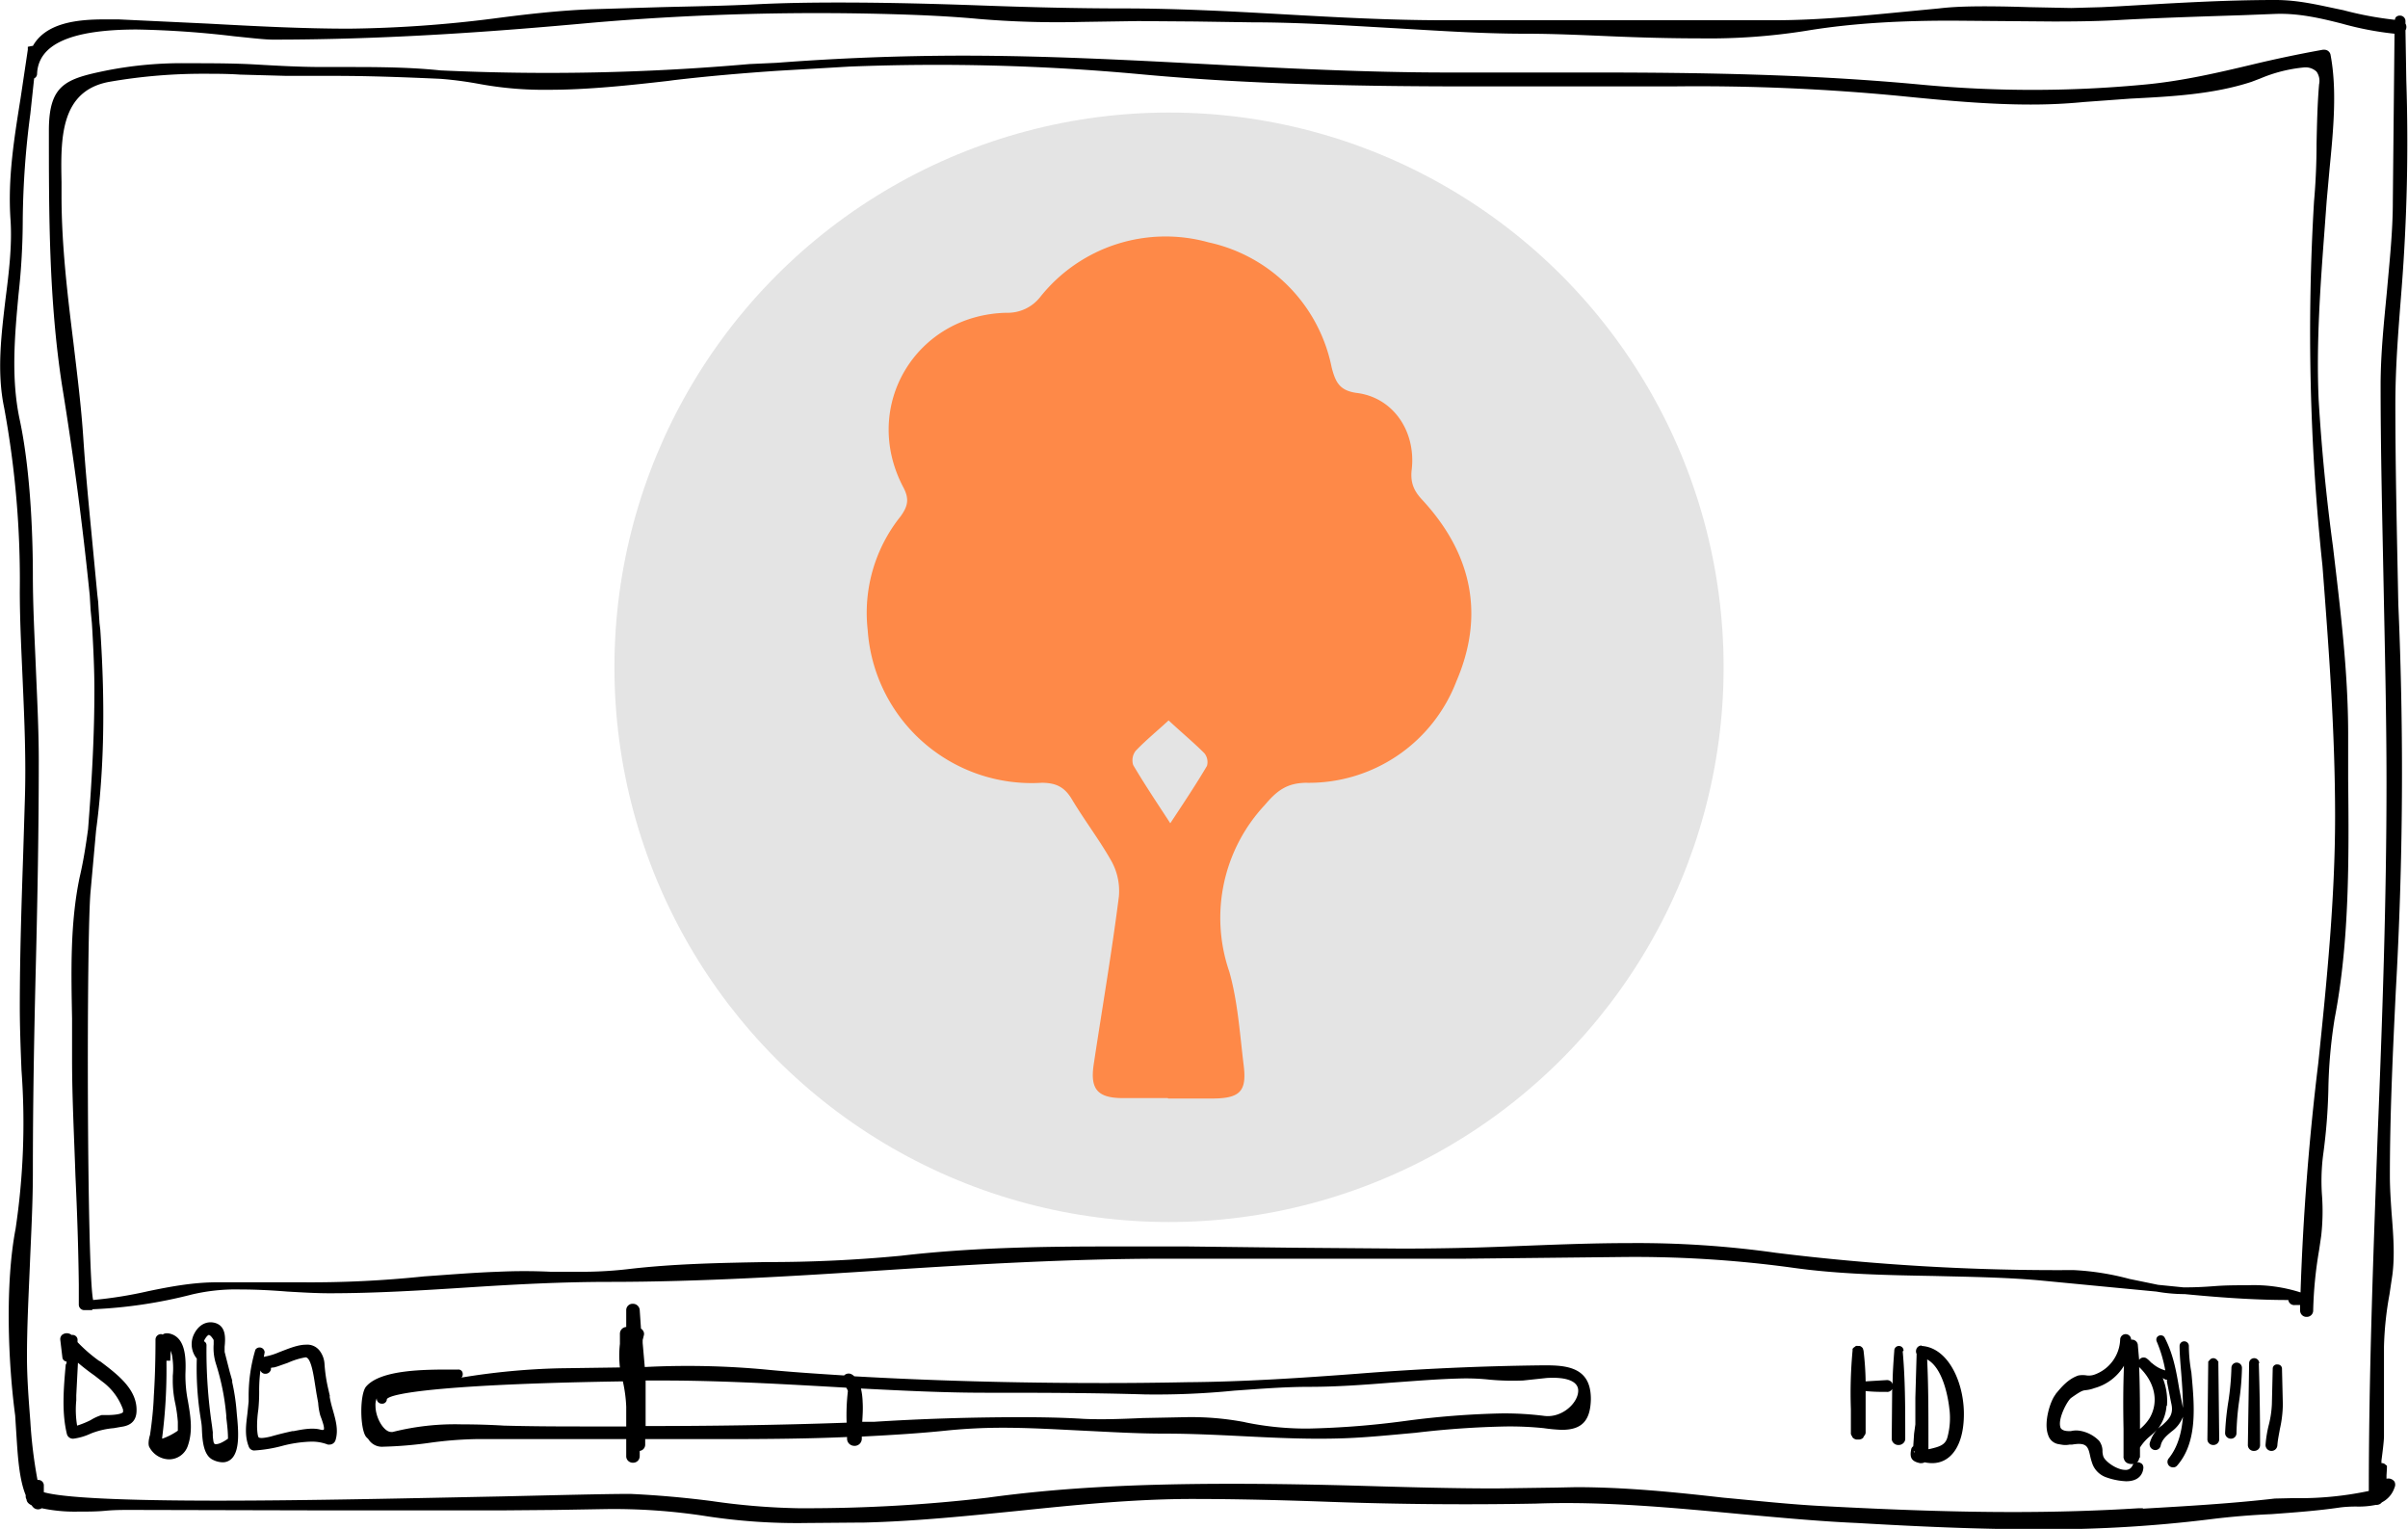
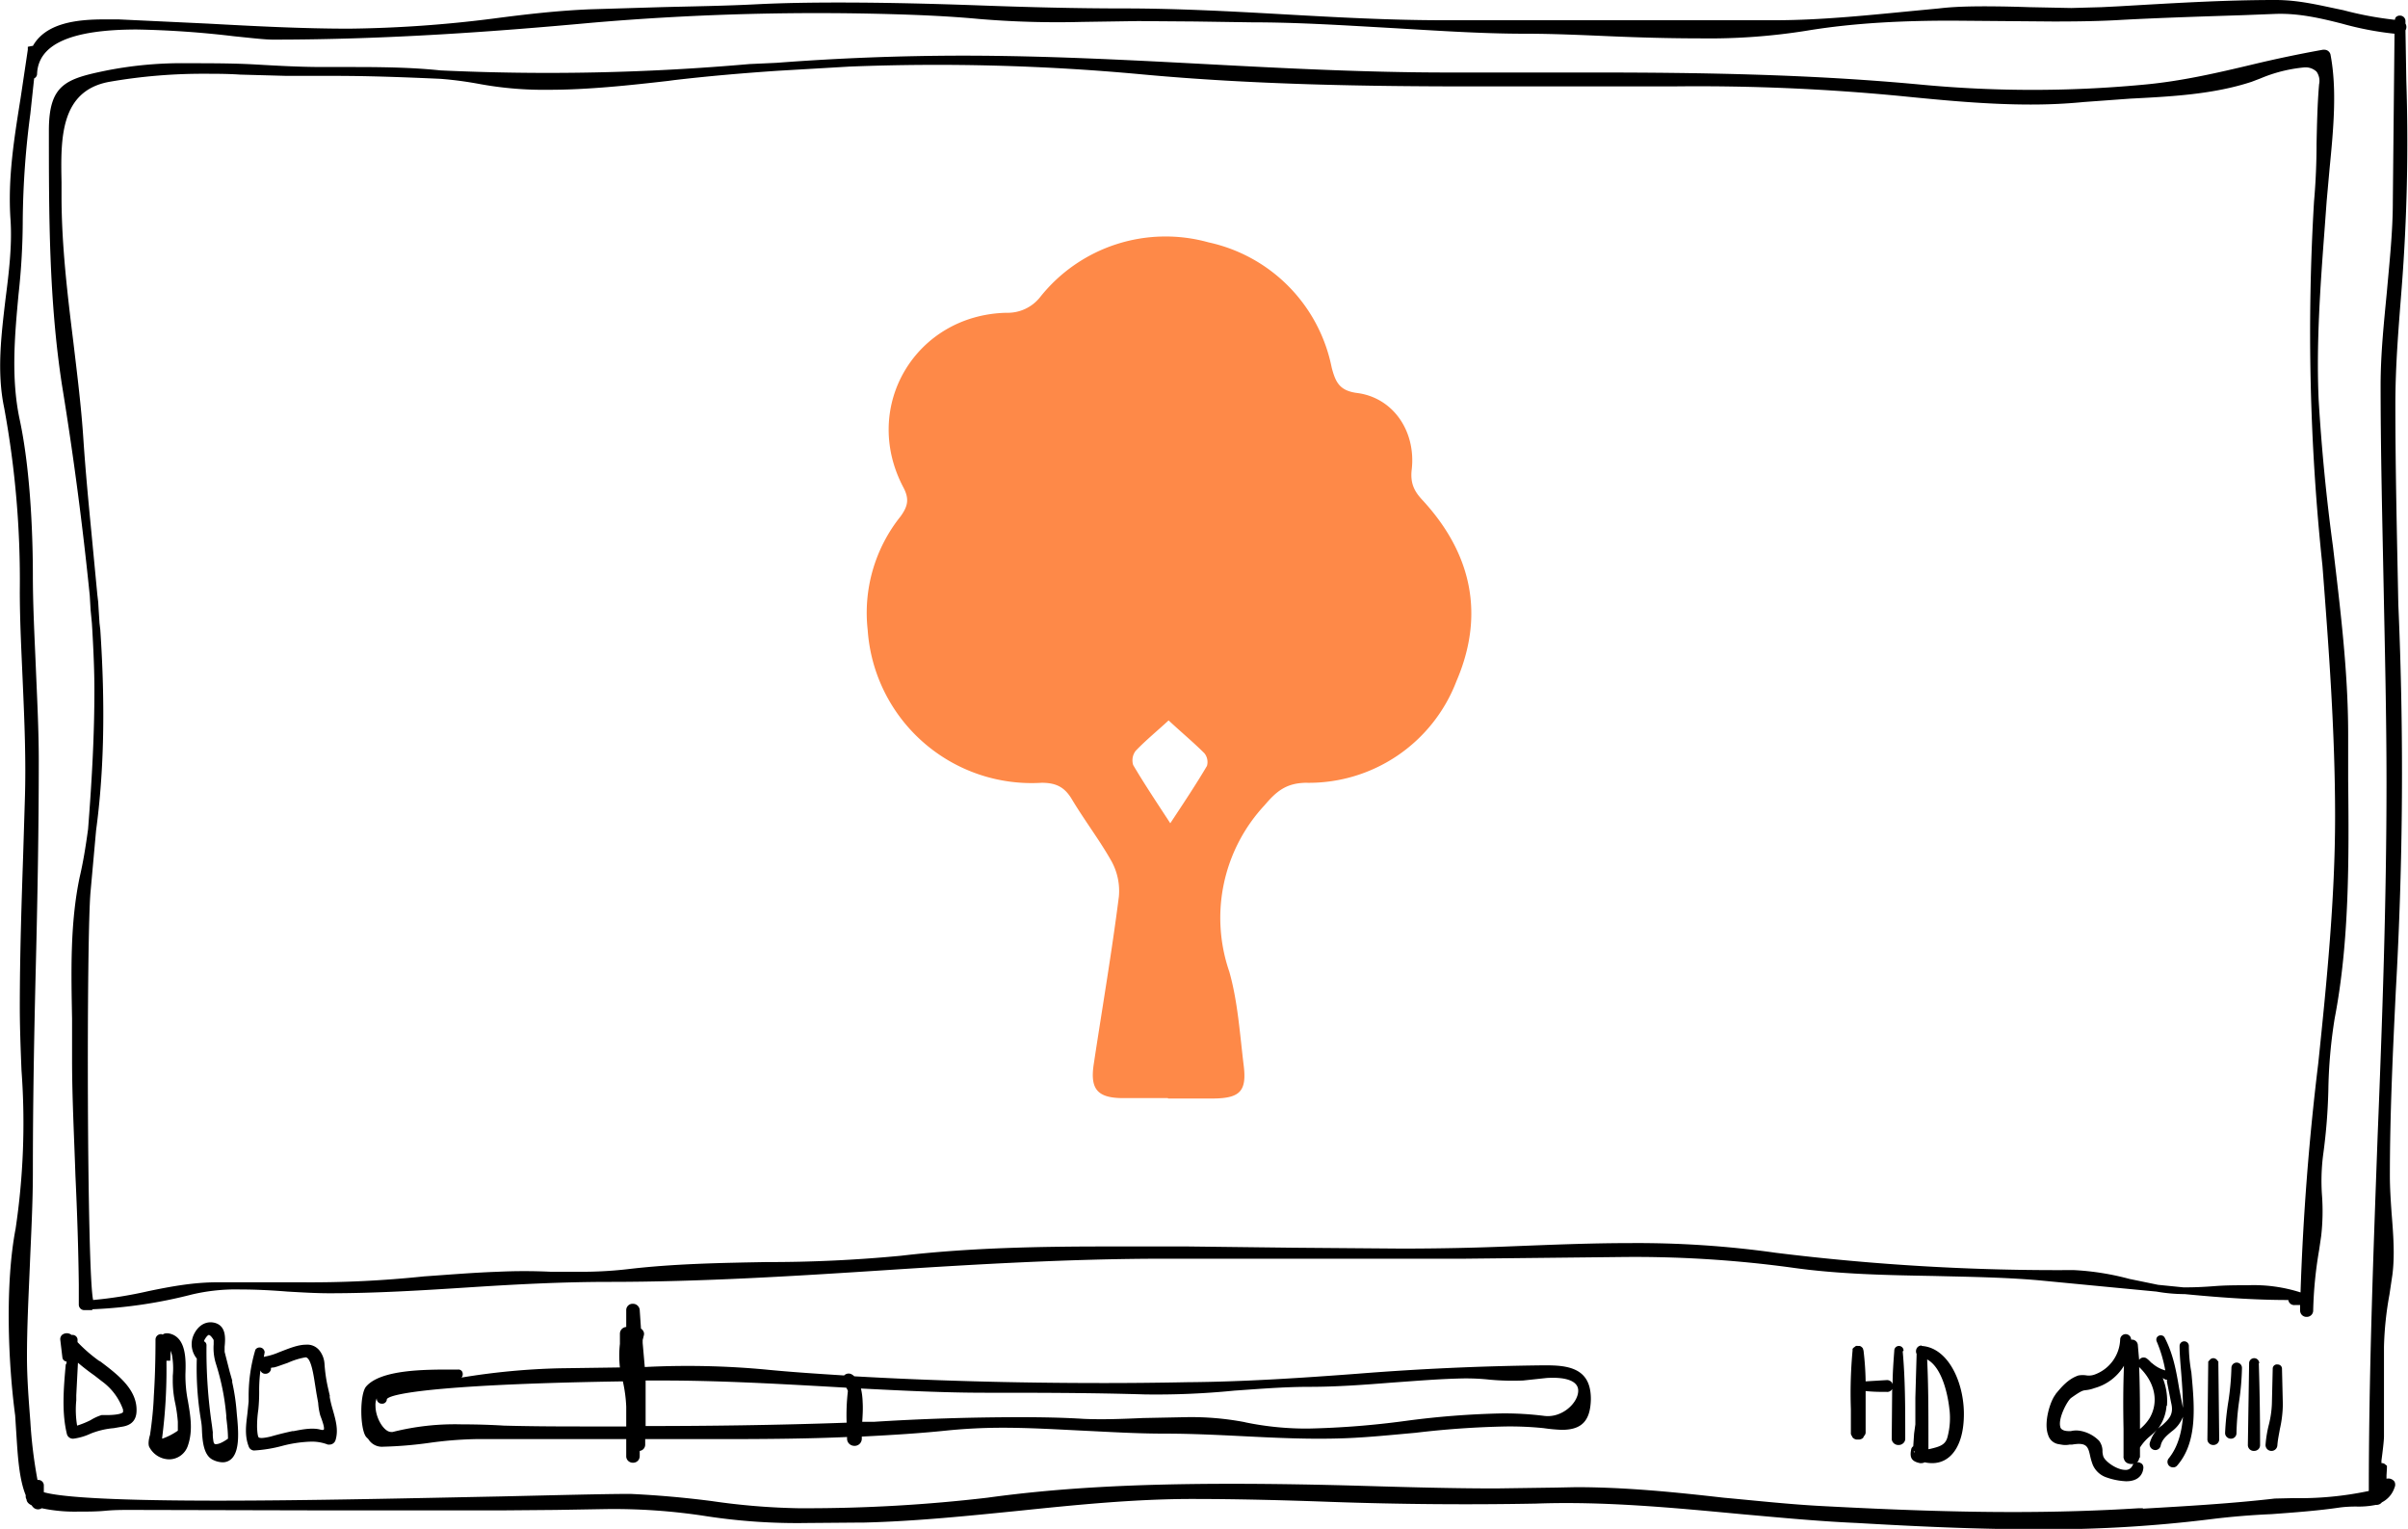
<svg xmlns="http://www.w3.org/2000/svg" data-name="Ebene 1" viewBox="0 0 571.4 362.7">
  <path d="M571 19.1l-.2-11.9a1.6 1.6 0 000-1.6V5a1.3 1.3 0 00-1.3-1.3 1.3 1.3 0 00-1 .4 1.2 1.2 0 00-.2.6A81.8 81.8 0 01556 2.4C551 1.4 545.8 0 540 0h-.3c-12.3 0-24.8.8-37 1.5l-4 .2-7.2.2-10-.2a331 331 0 00-10.2-.2c-4.3 0-7.9.1-11.2.5l-4.2.4c-11.5 1.1-23.4 2.4-34.7 2.4h-78.7c-12.6 0-25.4-.7-37.8-1.4S279.4 2 266.6 2c-11.3 0-22.7-.3-33.7-.7S210.5.6 199.2.6c-7 0-13.3.1-19.4.4-7.6.4-15.4.5-23 .7l-16.6.5c-7.7.3-15.5 1.2-23.1 2.2a293.3 293.3 0 01-34.3 2.4c-11.1 0-22.5-.6-33.5-1.2l-21.2-1h-3.3c-6.5 0-13.9.8-17 6.3a1 1 0 00-.2 0l-1 .2v.7L4.9 23.2c-1.5 9.4-3.1 19-2.4 29 .4 6-.4 12.6-1.2 18.8-1 8.5-2.1 17.3-.3 25.8a226 226 0 013.7 43.4c0 7.3.4 14.6.7 21.7.4 9.1.8 18.5.5 27.8l-.4 13c-.4 11.8-.8 24-.8 36.2 0 4.9.2 10 .4 15a170 170 0 01-1.4 37.6c-2.5 13-1.8 31.6-.1 44.3l.3 4.7c.3 4.6.6 10.3 2.2 14.2v.4a1.3 1.3 0 00.2.6c0 .4.3 1 1.2 1.4a3 3 0 00.4.5 1.6 1.6 0 002 .2 38 38 0 008.6.8c2.2 0 4.4 0 6.5-.2s4-.2 6-.2h.2l42.4.1H120l11.9-.1 11.8-.2a142.9 142.9 0 0124 1.7 142.6 142.6 0 0023.9 1.6l12.3-.1h1c12.4-.3 24.9-1.6 36.9-2.8 13.5-1.4 27.4-2.8 41.1-2.8 11 0 22.3.3 33.1.7a906.7 906.7 0 0048.4.4c16.3-.6 32.8 1 48.8 2.5 9 .8 18.3 1.7 27.5 2.1 13.8.8 28.5 1.5 43.2 1.5a318 318 0 0040.7-2.4c4.8-.6 9.7-1 14.4-1.2 5.4-.4 11-.8 16.4-1.6a30.8 30.8 0 013.9-.2 20.5 20.5 0 004.5-.4 1.6 1.6 0 001.4-.6 6 6 0 003-3.5 1.6 1.6 0 000-1.4 1.8 1.8 0 00-1.9-.7v-.8l.1-1.7v-.6l-.3-.2a1.2 1.2 0 00-1-.4v-.6c.3-2.3.6-4.7.6-5.8v-21.2a79.2 79.2 0 011.3-12.4l.7-4.7c.6-4.7.2-9.7-.2-14.7-.2-2.9-.4-5.9-.4-8.7 0-14.6.7-29.4 1.4-43.8a915.5 915.5 0 00.6-91.9c-.3-15.6-.7-31.6-.7-47.4 0-9.3.8-18.6 1.5-27.6a447.7 447.7 0 001.1-49.2zm-62.5 338.7h-1c-9.6.6-19.4.9-29.9.9-13.6 0-27.8-.5-44.9-1.4-7.9-.4-16-1.3-23.7-2-11.4-1.3-23.2-2.5-35-2.5l-4.8.1-14.2.2c-10.5 0-21-.3-31.3-.6s-21-.5-31.3-.5c-23.5 0-41.4 1-58.1 3.3a368 368 0 01-43.6 2.5h-1.2a161.4 161.4 0 01-20.6-1.7 236.2 236.2 0 00-19.3-1.7c-6.2 0-17.6.3-30.8.6-20.3.4-45.6 1-67 1-22.9 0-36.8-.7-41.4-2v-1.7a1.3 1.3 0 00-1.5-1.2 111.6 111.6 0 01-1.7-13.9c-.4-5.2-.8-10.2-.8-15.4 0-7.3.4-14.7.7-22s.7-14.5.7-21.8c0-16.3.3-32.8.7-48.8s.7-32.5.7-48.7c0-7.4-.4-15-.7-22.2s-.7-14.6-.7-21.8c0-6.8-.3-24-3.2-37.3-2-9.7-1.1-19.7-.2-29.4a163 163 0 001-17.8 203.4 203.4 0 011.8-25l.9-8.4a1.2 1.2 0 00.7-1.1c.3-7 8-10.5 23.7-10.5a226.4 226.4 0 0123 1.6c4 .4 7.3.8 9.3.8 27.6 0 53.7-2 75.6-4A625.3 625.3 0 01216 3.5c5.5.2 11 .5 16.3 1a224 224 0 0024.4.7l13.4-.2 13.5.1 13.6.2c10.7 0 21.6.7 32.2 1.3S351.1 8 362 8c6.5 0 13.1.3 20.1.6s14.1.5 21.1.5a146.7 146.7 0 0025.4-1.8c12-2 24.2-2.4 34.5-2.4l12.1.1 12 .1c6.5 0 11.7-.1 16.5-.4 9.5-.5 19.2-.8 28.5-1.1l7.7-.3c5.5-.2 10.7 1 15.8 2.3A75.5 75.5 0 00568.2 8l-.4 39.8c0 7.2-.8 14.4-1.4 21.3-.7 7.3-1.5 14.8-1.5 22.3 0 15.7.4 31.7.7 47s.7 31.6.7 47.4c0 28-1 56.2-2.1 83.5-1 27.6-2.1 56.2-2.1 84.4a78.9 78.9 0 01-17.9 1.7l-4.4.1c-10.4 1.2-21 1.8-31.3 2.4zm37.3-48.2v1.3a1.5 1.5 0 001.6 1.5 1.5 1.5 0 001.5-1.5 96.9 96.9 0 011.4-14.3l.5-3.4a51.8 51.8 0 00.2-9.5 48.4 48.4 0 01.3-10 135.6 135.6 0 001.2-15.1 117.6 117.6 0 011.5-17c3.5-18.2 3.4-37.8 3.2-56.8v-10.6c0-15-1.9-30-3.6-44.5a466.7 466.7 0 01-3.4-34.8c-.6-13.4.4-27.1 1.4-40.4l.5-6.8.7-7.8c.9-9.2 1.8-18.7.2-27a1.5 1.5 0 00-1.5-1.1h-.3c-5.6 1-11.3 2.2-16.7 3.5-8.4 2-17 4-26 4.8a281.6 281.6 0 01-52.4 0c-26.3-2.5-53-2.9-77.8-2.9h-34.8c-19.2 0-38.7-1-57.5-2s-38.3-2-57.6-2a587.5 587.5 0 00-44.1 1.7l-6.5.3a545.8 545.8 0 01-73.3 1.5c-5.7-.6-11.9-.8-20.2-.8h-7.6c-5.4 0-10.8-.3-16-.6S50 15 44.6 15a92.6 92.6 0 00-19.2 1.7c-9.8 2-13.8 3.3-13.8 14.3 0 19.7 0 40.1 3.1 60.3a823 823 0 016.6 50l.2 3.4h.6-.6l.3 3.1.1 1.6h.3-.3c.3 5.2.5 10 .5 14.3 0 10-.5 20.2-1.5 33-.6 4.4-1.2 8-2 11.4-2.3 11-2 22.5-1.8 33.6v9.7c0 9 .5 18.4.8 27.5.4 8.5.7 17.3.8 25.9v4.7a1.3 1.3 0 001.2 1.3h2v-.2a113.3 113.3 0 0023.6-3.5 45.3 45.3 0 0111.5-1.2c3.7 0 7.5.2 11.2.5 3.5.2 6.8.4 10 .4 11 0 22.3-.7 33.1-1.4s22-1.3 33.3-1.3c22 0 44.3-1.4 65.8-2.8s44-2.7 66-2.7h71.3l18.7-.2 18.5-.2a276.3 276.3 0 0140.2 2.5c11.2 1.6 22.7 1.8 33.8 2 8 .2 16.4.3 24.6 1l17.7 1.7 10.5 1a39.3 39.3 0 006.5.6h.2c10.3 1 18 1.4 24.6 1.4a1.4 1.4 0 001.5 1.2zm-522.2-162l-.2-3.1-.1-1.7-.2-1.7-1.4-14.7c-.7-7.2-1.4-14.6-1.9-22-.5-7.8-1.5-15.7-2.4-23.3-1.4-11.3-2.8-23-2.8-34.6v-3.3C14.4 33 14.2 21.5 26 19.4a129 129 0 0122.6-1.9c2.7 0 5.4 0 8.4.2L68 18h11.3c8.2 0 16.3.3 25.2.7 3.9.3 7 .8 9.7 1.3a84.4 84.4 0 0016 1.3c9.5 0 19.5-1.1 28.3-2.1l1.5-.2c7.7-.9 15.6-1.6 24.4-2.2l17.1-1a525.5 525.5 0 0169 1.8c26.8 2.5 53.9 2.9 79.1 2.9H396.8a500.1 500.1 0 0154.4 2.3c10 1 20.4 2 30.7 2 4.4 0 8.5-.2 12.6-.6l11-.8c9.7-.5 19.7-1 28.8-4l2.1-.8a35 35 0 0110.3-2.6 3.8 3.8 0 013 1 3.8 3.8 0 01.6 3c-.4 4.7-.5 9.5-.6 14.1 0 4.5-.2 9.2-.6 13.7a524 524 0 002 86.4c1.5 19.5 3 39.5 3 59.5 0 19.5-2 39.4-4 58.6a613.6 613.6 0 00-4.2 54.3 36.4 36.4 0 00-12.5-1.7c-2.6 0-5.2 0-7.8.2s-4.7.3-7 .3h-.5l-6-.6-6.8-1.4a63 63 0 00-13.3-2.1 543 543 0 01-70.6-4.1 235.3 235.3 0 00-34.7-2.3c-9.5 0-18.7.4-29 .8-7.5.3-15.8.5-25.3.5l-25.3-.2-25.2-.3h-18.7c-15 0-32.3.2-49.4 2.2a329 329 0 01-32 1.5c-11 .2-22.1.4-33 1.7a95.2 95.2 0 01-11.4.6h-6.7c-4.2-.2-8.4-.2-12.6 0-5.8.2-11.7.7-17.5 1.1a258 258 0 01-29.1 1.4h-20c-5.6 0-11 1-16.3 2.1a100 100 0 01-13.1 2.1c-1.5-6.6-1.6-86.8-.6-97l1.3-14.4c1.9-14.1 2.2-29.7 1-47.6l-.2-1.7zm0 175.3a36.3 36.3 0 01-5.2-4.5v-.7a1.2 1.2 0 00-1.4-1 1.8 1.8 0 00-2.3 0 1.4 1.4 0 00-.4 1.1l.5 4.2a1.1 1.1 0 001 1c0 .2 0 .5-.2.7-.5 5.6-1 11.4.3 16.6a1.5 1.5 0 001.3 1h.2a13.8 13.8 0 004.1-1.2 19.1 19.1 0 015.5-1.3l1.7-.3c1.5-.2 3.6-.8 3.7-3.7.2-5.1-4.3-8.6-8.7-11.9zm-5.2.3a52 52 0 004 3.1l1.8 1.4a14.1 14.1 0 015 6.7v.6c-.5.6-2.8.7-3.9.7h-1.2a11.7 11.7 0 00-2.6 1.2 21.4 21.4 0 01-3.2 1.3 22.7 22.7 0 01-.2-6V331l.4-7.8zM44 326c.1-3 .4-9-4.1-9.7h-.3a1.5 1.5 0 00-1 .3 1.2 1.2 0 00-.3-.1 1.3 1.3 0 00-1.4 1.3c0 4.2-.1 8.8-.4 13.4-.1 2.7-.4 5.8-.9 9.2-.2.6-.6 2.3-.1 3a5.4 5.4 0 004.6 2.8 4.7 4.7 0 004.5-3.3c1.2-3.5.6-7 0-10.5a31.3 31.3 0 01-.6-6.4zm-5.5 14.9a126.1 126.1 0 001-17.4v-.7h.9l.1-2.3v-.1l.3 1a18 18 0 01.2 5v.7a25 25 0 00.6 5.9 34.9 34.9 0 01.6 4.3v2.1a15.1 15.1 0 01-3.7 1.9.9.9 0 010-.4zm17.6-6.6a48.9 48.9 0 00-1-6.4v-.4l-.6-2.1-1.2-4.7v-1.2c.2-2 .4-5-2.4-5.7-2.1-.5-4 .7-5 3a5.4 5.4 0 00.8 5.5 74.8 74.8 0 001 14.7 15 15 0 01.2 1.8c.1 2.7.3 6.4 2.6 7.5a5.4 5.4 0 002.3.6 3 3 0 002.3-1c1.8-2 1.5-6.4 1.1-10.4l-.1-1.2zm-6.5-17.6s.4 0 1.1 1.2v1a12.5 12.5 0 00.5 4.5 56.2 56.2 0 012.5 12.5v.4c.2 1.7.4 3.3.4 5-1.7 1.2-2.5 1.3-2.9 1.3-.2 0-.5 0-.6-1a9 9 0 01-.1-1.8l-.2-1.6a120.2 120.2 0 01-1.3-19 1 1 0 00-.6-1l.1-.3c.6-1.1 1-1.2 1-1.2zm28.7 14.6l-.5-2.2a36 36 0 01-.8-5.6 5.7 5.7 0 00-1.1-3 3.7 3.7 0 00-3.3-1.5c-2 0-4.3 1-6.4 1.8a15.4 15.4 0 01-3.2 1l-.4.1.2-1.1a1.2 1.2 0 00-2.2-.6 38 38 0 00-1.6 10.8v1.5l-.3 2.9c-.3 2.5-.7 5.1.3 7.7a1.4 1.4 0 001.3 1 33 33 0 006.7-1.1 30.3 30.3 0 016.8-1 10.4 10.4 0 014 .7h.4a1.5 1.5 0 001.4-1c.8-2.5 0-5-.7-7.5a25.5 25.5 0 01-.7-3zM63 325.9a1.3 1.3 0 001.3-1.1 1 1 0 010-.3 3 3 0 01.7-.1 10.3 10.3 0 001.3-.4l2-.7a17.4 17.4 0 014.2-1.3c1.4 0 2 4.9 2.3 6.7l.3 1.9.4 2.2a15 15 0 00.5 3l.3.8c.2.6.8 2.2.5 2.6a1.9 1.9 0 01-.6 0c-1.9-.6-4.5-.1-6.5.3h-.3a79.3 79.3 0 00-5.2 1.3c-1.7.4-2.5.4-2.8.2s-.4-2-.4-2.6c0-1.3.1-2.7.3-4a41.4 41.4 0 00.2-4.3 35.3 35.3 0 01.3-5 1.2 1.2 0 001.2.8zm304-2h-1a644 644 0 00-44 2c-13.3 1-26.9 1.9-40.3 2q-9.8.2-19.8.2c-22.1 0-41.5-.6-59.2-1.6a1.9 1.9 0 00-.5-.4 1.5 1.5 0 00-1.9.2c-6.3-.4-12.5-.8-18.6-1.4a199.2 199.2 0 00-28.7-.6l-.5-5.7v-.7l.3-1.2a1.3 1.3 0 00-.2-1 1.3 1.3 0 00-.5-.5l-.3-4.4a1.6 1.6 0 00-1.6-1.5 1.5 1.5 0 00-1.6 1.5v4a1.6 1.6 0 00-1.5 1.6v2.4a25.5 25.5 0 000 5.6l-14.3.2a165.2 165.2 0 00-23.3 2.2 1.1 1.1 0 00.3-.9 1 1 0 00-1.1-1H107c-6.2 0-16.6 0-20.1 4-1.6 1.8-1.5 10.2 0 12l.5.5a3.8 3.8 0 003.6 1.8 95.4 95.4 0 0010.8-.9 92.3 92.3 0 0111-.9h35.8v4a1.5 1.5 0 00.4 1.1 1.6 1.6 0 001.2.5 1.6 1.6 0 001.1-.4 1.6 1.6 0 00.5-1.2v-1.2a1.5 1.5 0 001.3-1.5v-1.3h17.5c11.8 0 21.5-.1 30.4-.5v.4a1.7 1.7 0 00.5 1.2 1.8 1.8 0 001.2.5 1.7 1.7 0 001.8-1.7v-.5c7.8-.4 14-.8 19.8-1.4a132.8 132.8 0 0113.6-.7c6.4 0 13 .4 19.2.7s12.8.7 19.3.7c6.2 0 12.4.3 18.4.6 8 .4 16 .8 24.2.5 5.5-.2 11.3-.8 16.9-1.3a214.9 214.9 0 0121.5-1.5 79.4 79.4 0 018.9.4 39.8 39.8 0 004.3.4c4.8 0 6.8-2.2 6.9-7.3 0-2.5-.6-4.4-1.9-5.7-2-2-5.3-2.3-8.6-2.3zm-71.5 13.5a67.8 67.8 0 00-14.3-1.2l-10 .2c-4.6.2-9.4.4-14 .2-4.8-.3-9.8-.4-15.1-.4a559.5 559.5 0 00-34.8 1.1h-2.7c.1-1.5.2-3.1.1-4.7a16.4 16.4 0 00-.4-3.2c10 .5 19.6 1 29.6 1 11.9 0 24.7 0 37.8.4a188.3 188.3 0 0021.2-.9c5.8-.4 11.8-.9 17.8-.9 6.6 0 13.2-.5 19.5-1 5.7-.4 11.5-.9 17.2-1h.6c1.8 0 3.7.1 5.5.3a60.5 60.5 0 007.9.2l5.6-.6c4.8-.3 7.5.8 7.5 3 0 2.9-3.8 6.5-8 6a76.1 76.1 0 00-10-.6 202.2 202.2 0 00-23.1 1.8 203.6 203.6 0 01-23 1.8 71.8 71.8 0 01-15-1.5zm-94.5.1c-16.7.6-33.5.8-47.8.8v-10.8h4c12.8 0 25.8.7 38.4 1.4l5.2.3a2.8 2.8 0 01.4.8 48.6 48.6 0 00-.3 7.5zM90.6 333a1.1 1.1 0 001.2-1.1c1.2-1.6 16.5-3.6 56-4.2a34 34 0 01.8 6v4.7h-7.8c-7 0-13.7 0-21.2-.2-3.3-.2-6.7-.3-10.1-.3a60.4 60.4 0 00-16.3 1.8 1.3 1.3 0 01-.4 0c-1.7 0-3.7-3.3-3.7-6.2a4.1 4.1 0 01.3-1.8 1.2 1.2 0 001.2 1.3zm428.8-13.7a1.1 1.1 0 10-2.2 0c0 2 .2 4.2.4 6.6.2 2.6.4 5.4.4 8.1l-.9-4.6c-.7-4.2-1.4-8.1-3.4-12a1.2 1.2 0 00-.3-.4 1.1 1.1 0 00-1.6.3 1.1 1.1 0 000 1 31.5 31.5 0 012 6.8 7.8 7.8 0 01-3-1.6l-.4-.3a6 6 0 00-1.1-1 1.3 1.3 0 00-1.7.4l-.3-3.4a1.4 1.4 0 00-1.4-1.4h-.2a1.3 1.3 0 00-2.6 0 9.2 9.2 0 01-6.1 8.3 4 4 0 01-1.8.2 6 6 0 00-2 0c-2.4.8-4 2.7-5.4 4.4l-.1.2c-1.2 1.5-2.8 6.6-1.7 9.5a3.1 3.1 0 002.5 2.2l.6.1a5 5 0 002 0h.6c3.5-.6 3.8.5 4.3 2.8a14.4 14.4 0 00.6 2 5.4 5.4 0 003.3 3 16 16 0 004.6.9c3.3 0 4-2 4.1-3.1a1.3 1.3 0 00-.3-1 1.8 1.8 0 00-.3-.2 1.5 1.5 0 00-1-.2.7.7 0 00.2-.1 1.4 1.4 0 00.4-.8l.2-.3v-2.3a11 11 0 012.4-2.7 18.4 18.4 0 001.7-1.6 8 8 0 00-1.8 3.3 1.4 1.4 0 00.3 1.1 1.4 1.4 0 001 .5 1.3 1.3 0 001.3-1c.3-1.5 1.4-2.4 2.6-3.4a7.7 7.7 0 002.7-3.5c-.3 3.7-1.2 7.2-3.4 9.9a1.3 1.3 0 001 2.1 1.2 1.2 0 001-.4c5-5.7 4.1-14.4 3.4-22.1-.4-2.2-.6-4.4-.6-6.4zm-13.6 27.2zm8.4-13a14.6 14.6 0 00-1-6.6l.3.2.4.2h.3v.5l1 5c.7 2.8-.6 3.9-2.1 5.3a10.3 10.3 0 00-1 .8 10.3 10.3 0 002-5.4zm-6.5-9.1c3.7 3.6 4.6 8.2 2.4 12a10.6 10.6 0 01-2.3 2.6c0-4.8 0-9.7-.2-14.7zm-1.7 23.3a1.7 1.7 0 01-1.7 1c-2 0-4.8-2-5.2-3.2a4.9 4.9 0 01-.2-1.1 4 4 0 00-.8-2.6 8.3 8.3 0 00-4.7-2.4 5.4 5.4 0 00-2 .1 4.5 4.5 0 01-.5 0c-1.7 0-2-.8-2-1-.6-2 1.7-6.3 2.6-6.9 2.4-1.7 2.7-1.7 3.3-1.8a8.2 8.2 0 002.2-.5 11.8 11.8 0 007-5.3c-.2 5-.2 10.1-.1 15v6.5a1 1 0 00.1.6 1.5 1.5 0 001.1 1.1 1.7 1.7 0 00.7.1 1.6 1.6 0 00.5 0 1.3 1.3 0 00-.3.4zm20.4-24.3l.2 18a1.3 1.3 0 01-.4 1 1.4 1.4 0 01-1 .4 1.4 1.4 0 01-1-.4 1.3 1.3 0 01-.4-1l.2-18.4.3-.3a1.1 1.1 0 01.9-.5 1.2 1.2 0 011 .6l.2.2zm5.6 1.2a62.7 62.7 0 01-.7 8 62.1 62.1 0 00-.6 7.4 1.3 1.3 0 01-1.3 1.3 1.4 1.4 0 01-1-.4 1.3 1.3 0 01-.4-1 64.8 64.8 0 01.8-7.6 63.7 63.7 0 00.7-7.8 1.2 1.2 0 012.5 0zm4-1.2q.3 9.7.3 19.4a1.4 1.4 0 01-.4 1 1.5 1.5 0 01-1 .4 1.4 1.4 0 01-1.5-1.4l.3-19.4a1.2 1.2 0 112.4 0zm5.5 1.3l.2 8.4a27.7 27.7 0 01-.7 5.9c-.2 1.2-.5 2.5-.6 3.9a1.4 1.4 0 01-2.8-.2 27.9 27.9 0 01.8-4.8 23.9 23.9 0 00.7-4.8l.2-8.4a1 1 0 011.2-1 1 1 0 011 1zm-90-4.1c.6 6.6.6 13.4.6 20v.7a1.4 1.4 0 01-.4 1 1.6 1.6 0 01-1.2.5 1.6 1.6 0 01-1.2-.5 1.4 1.4 0 01-.4-1.1v-.7l.1-11.2a1.2 1.2 0 010 .2 1.3 1.3 0 01-1.3.7c-1.5 0-3.1 0-5-.2v9.9a1.3 1.3 0 01-.4.8l-.2.4a1.6 1.6 0 01-.9.4h-.7a1.6 1.6 0 01-.9-.5l-.2-.4a1 1 0 01-.2-.7v-5.6a108.6 108.6 0 01.4-13.9v-.4a1.3 1.3 0 01.4-.4l.4-.3a1.7 1.7 0 01.5 0h.4a1.2 1.2 0 01.5.3 1 1 0 01.3.4v.1l.1.3a69.3 69.3 0 01.5 7.3l5-.3a1.4 1.4 0 011.3.7 1.7 1.7 0 01.1.3c0-2.6.2-5.3.4-8a1 1 0 012.2 0zm4.5-1.4a1.3 1.3 0 00-1.3 1 1.4 1.4 0 00.1 1l-.3 10.4v6.3l-.3 2.2-.2 3a1.1 1.1 0 00-.5.8c-.4 2 .2 2.8 2.1 3.2h.3a1.5 1.5 0 00.8-.2 8 8 0 001.8.2c4.4 0 7.3-4.1 7.5-10.8.3-7.8-3.5-16.6-10-17zm6.6 15.2a17.5 17.5 0 01-.5 6.6c-.5 1.8-1.9 2.2-4 2.7l-.5.1v-2.4c0-6.2 0-12.6-.3-18.9 3.7 2 5 8.9 5.3 12zm-7.7 9.7zm-.8.2h.2v.3a.5.5 0 01-.2-.3z" />
  <g data-name="Baum - Icon">
-     <circle cx="277.4" cy="158.3" r="131.6" fill="#e4e4e4" />
    <path fill="#fe8948" d="M277.1 260.5h-11c-5.7-.1-7.4-2.2-6.6-7.8 2-13.3 4.3-26.6 6-40a14.6 14.6 0 00-1.7-8.3c-2.8-5-6.4-9.7-9.4-14.7-1.7-2.9-3.7-4-7.2-4a39 39 0 01-41.3-36.2 36.6 36.6 0 017.8-27c1.8-2.5 2.1-4.2.6-7-10-19.1 3-40.8 24.5-41.3a9.8 9.8 0 008-3.7 38 38 0 0140-13A38 38 0 01316 87.2c.9 3.4 1.8 5.4 5.8 6 8.7 1 14.2 9 13.2 18.1-.4 3.2.5 5.2 2.6 7.4 11.6 12.6 14.8 27.1 8 42.9a37.5 37.5 0 01-35.8 24.1c-4.6.1-6.9 2-9.7 5.3a39.2 39.2 0 00-8.4 39.5c2 7 2.5 14.7 3.4 22.1.8 6.2-.8 7.9-7 8h-10.9zm.6-65.2c3.3-5 6.1-9.2 8.7-13.6a3.3 3.3 0 00-.6-3c-2.6-2.6-5.5-5-8.5-7.8-2.7 2.5-5.4 4.7-7.8 7.2a3.7 3.7 0 00-.6 3.4c2.6 4.4 5.4 8.6 8.8 13.8z" />
  </g>
</svg>